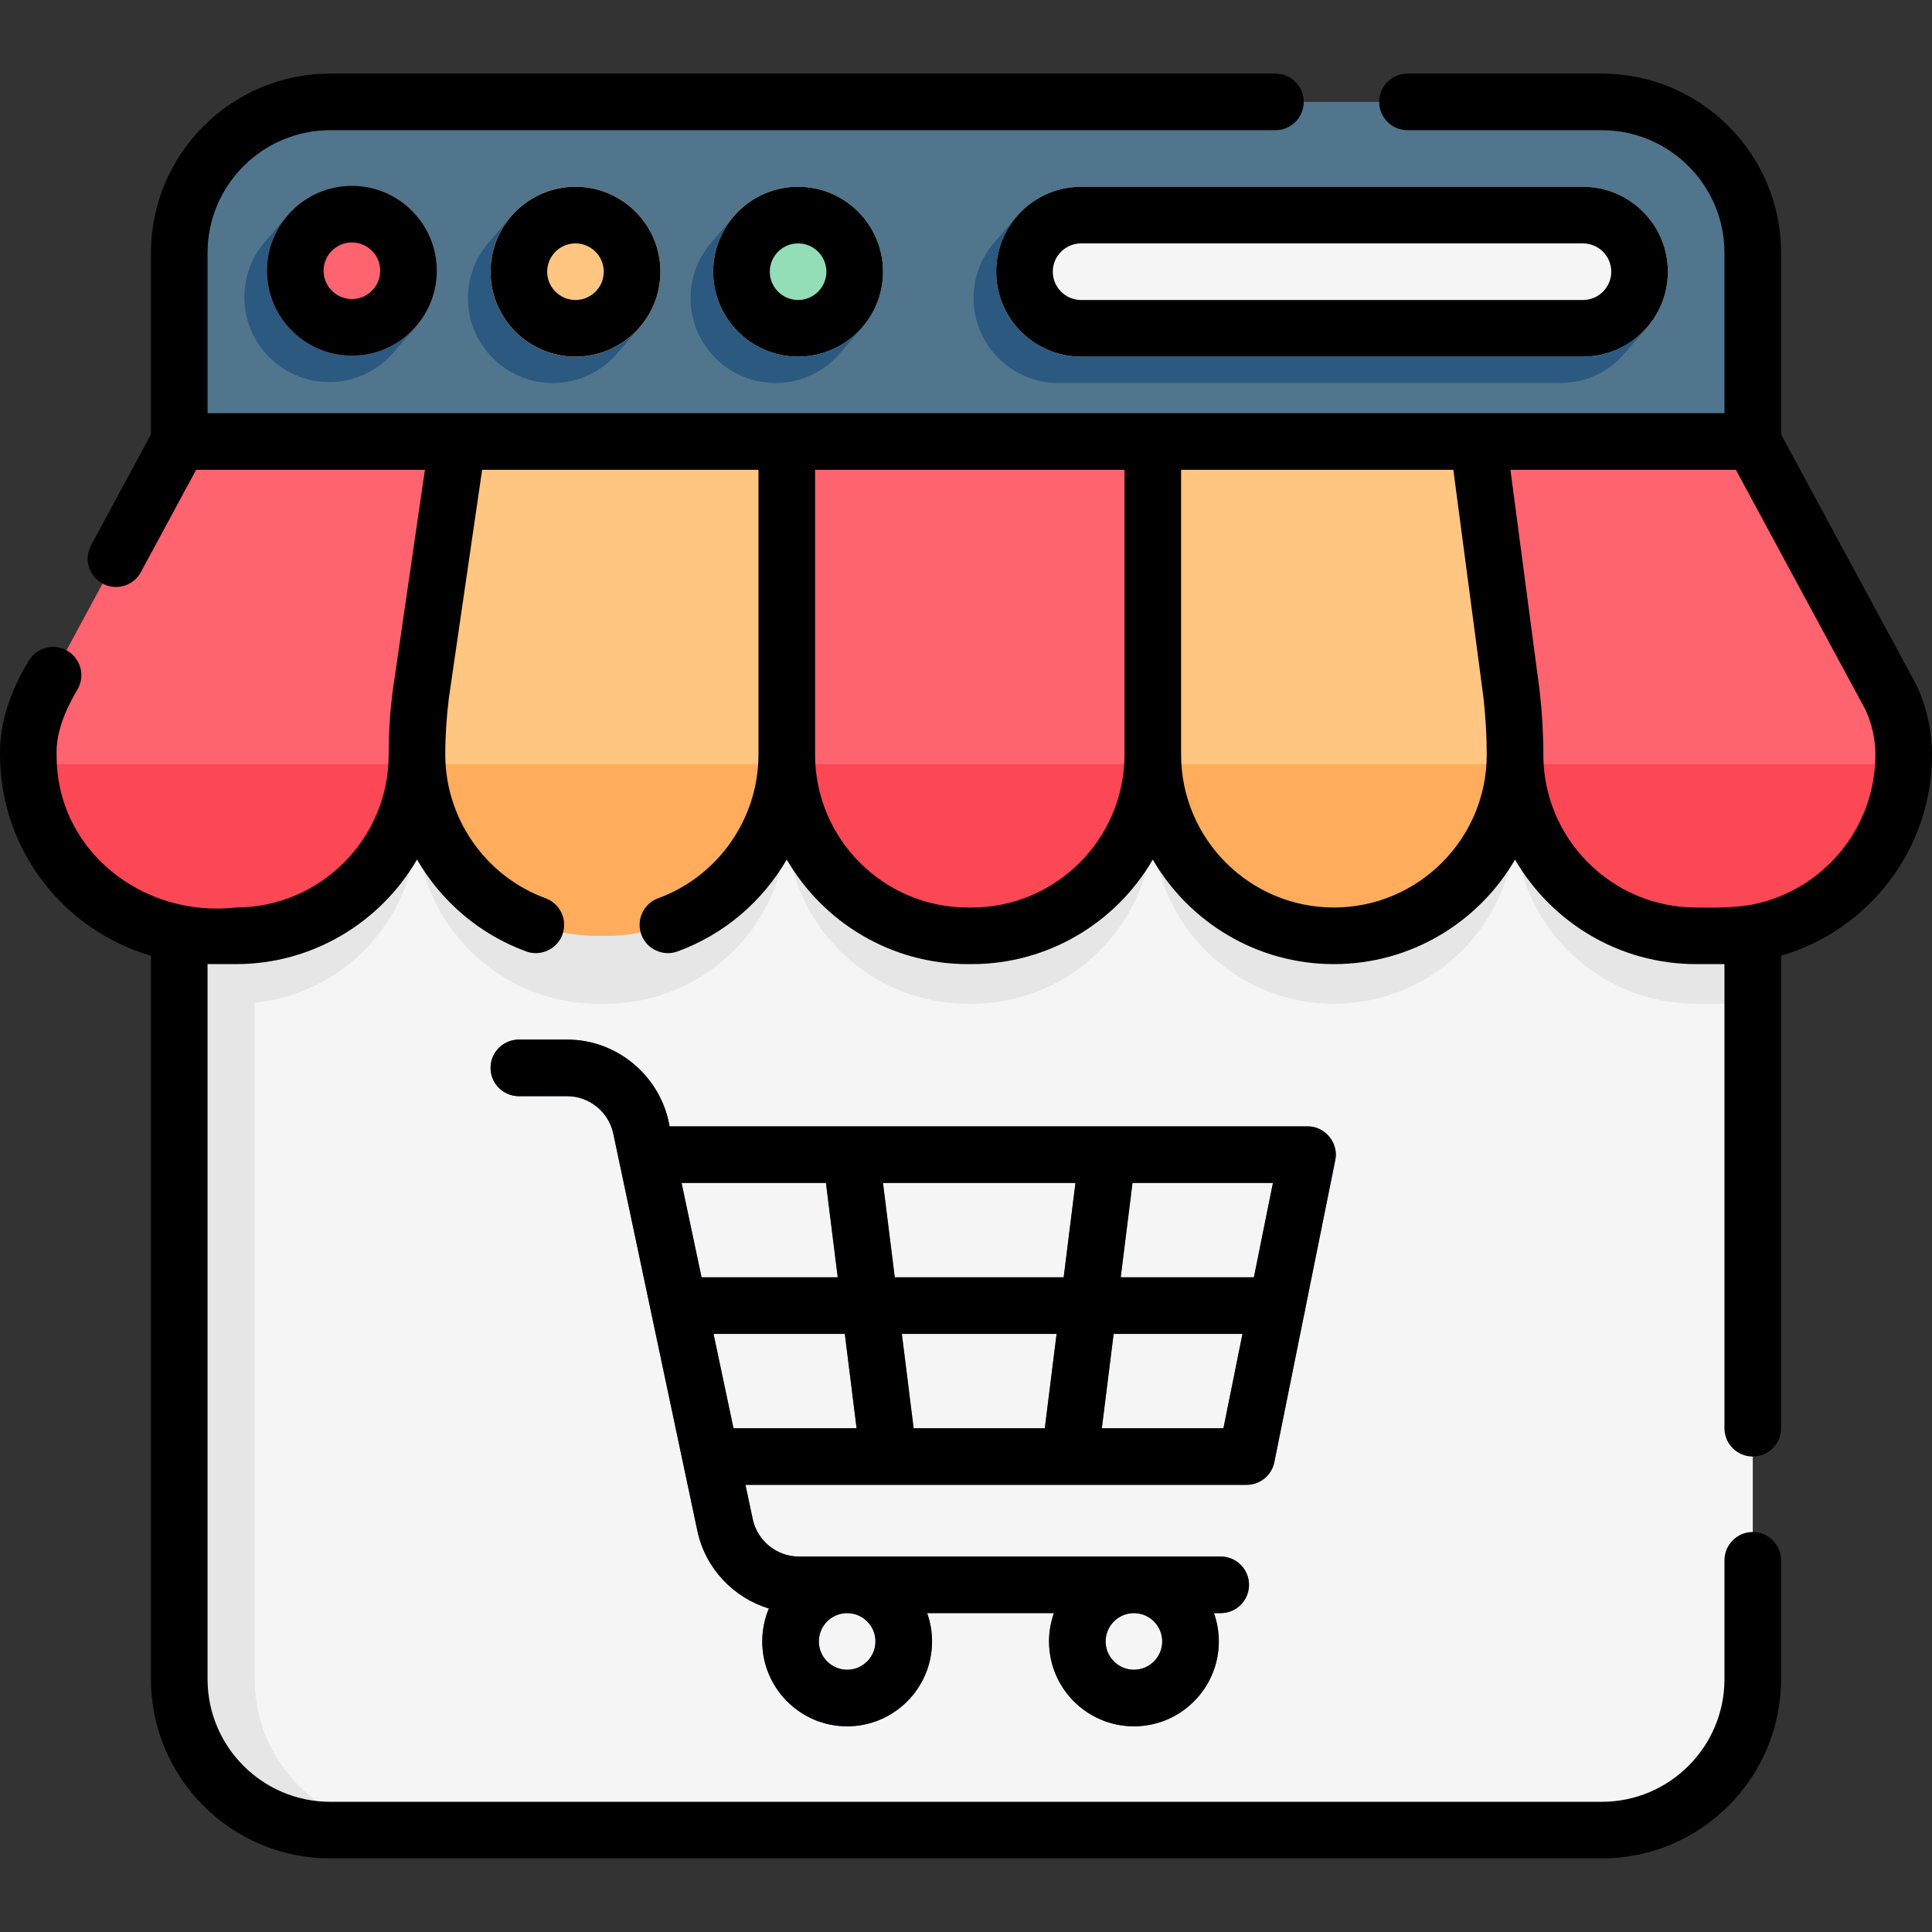
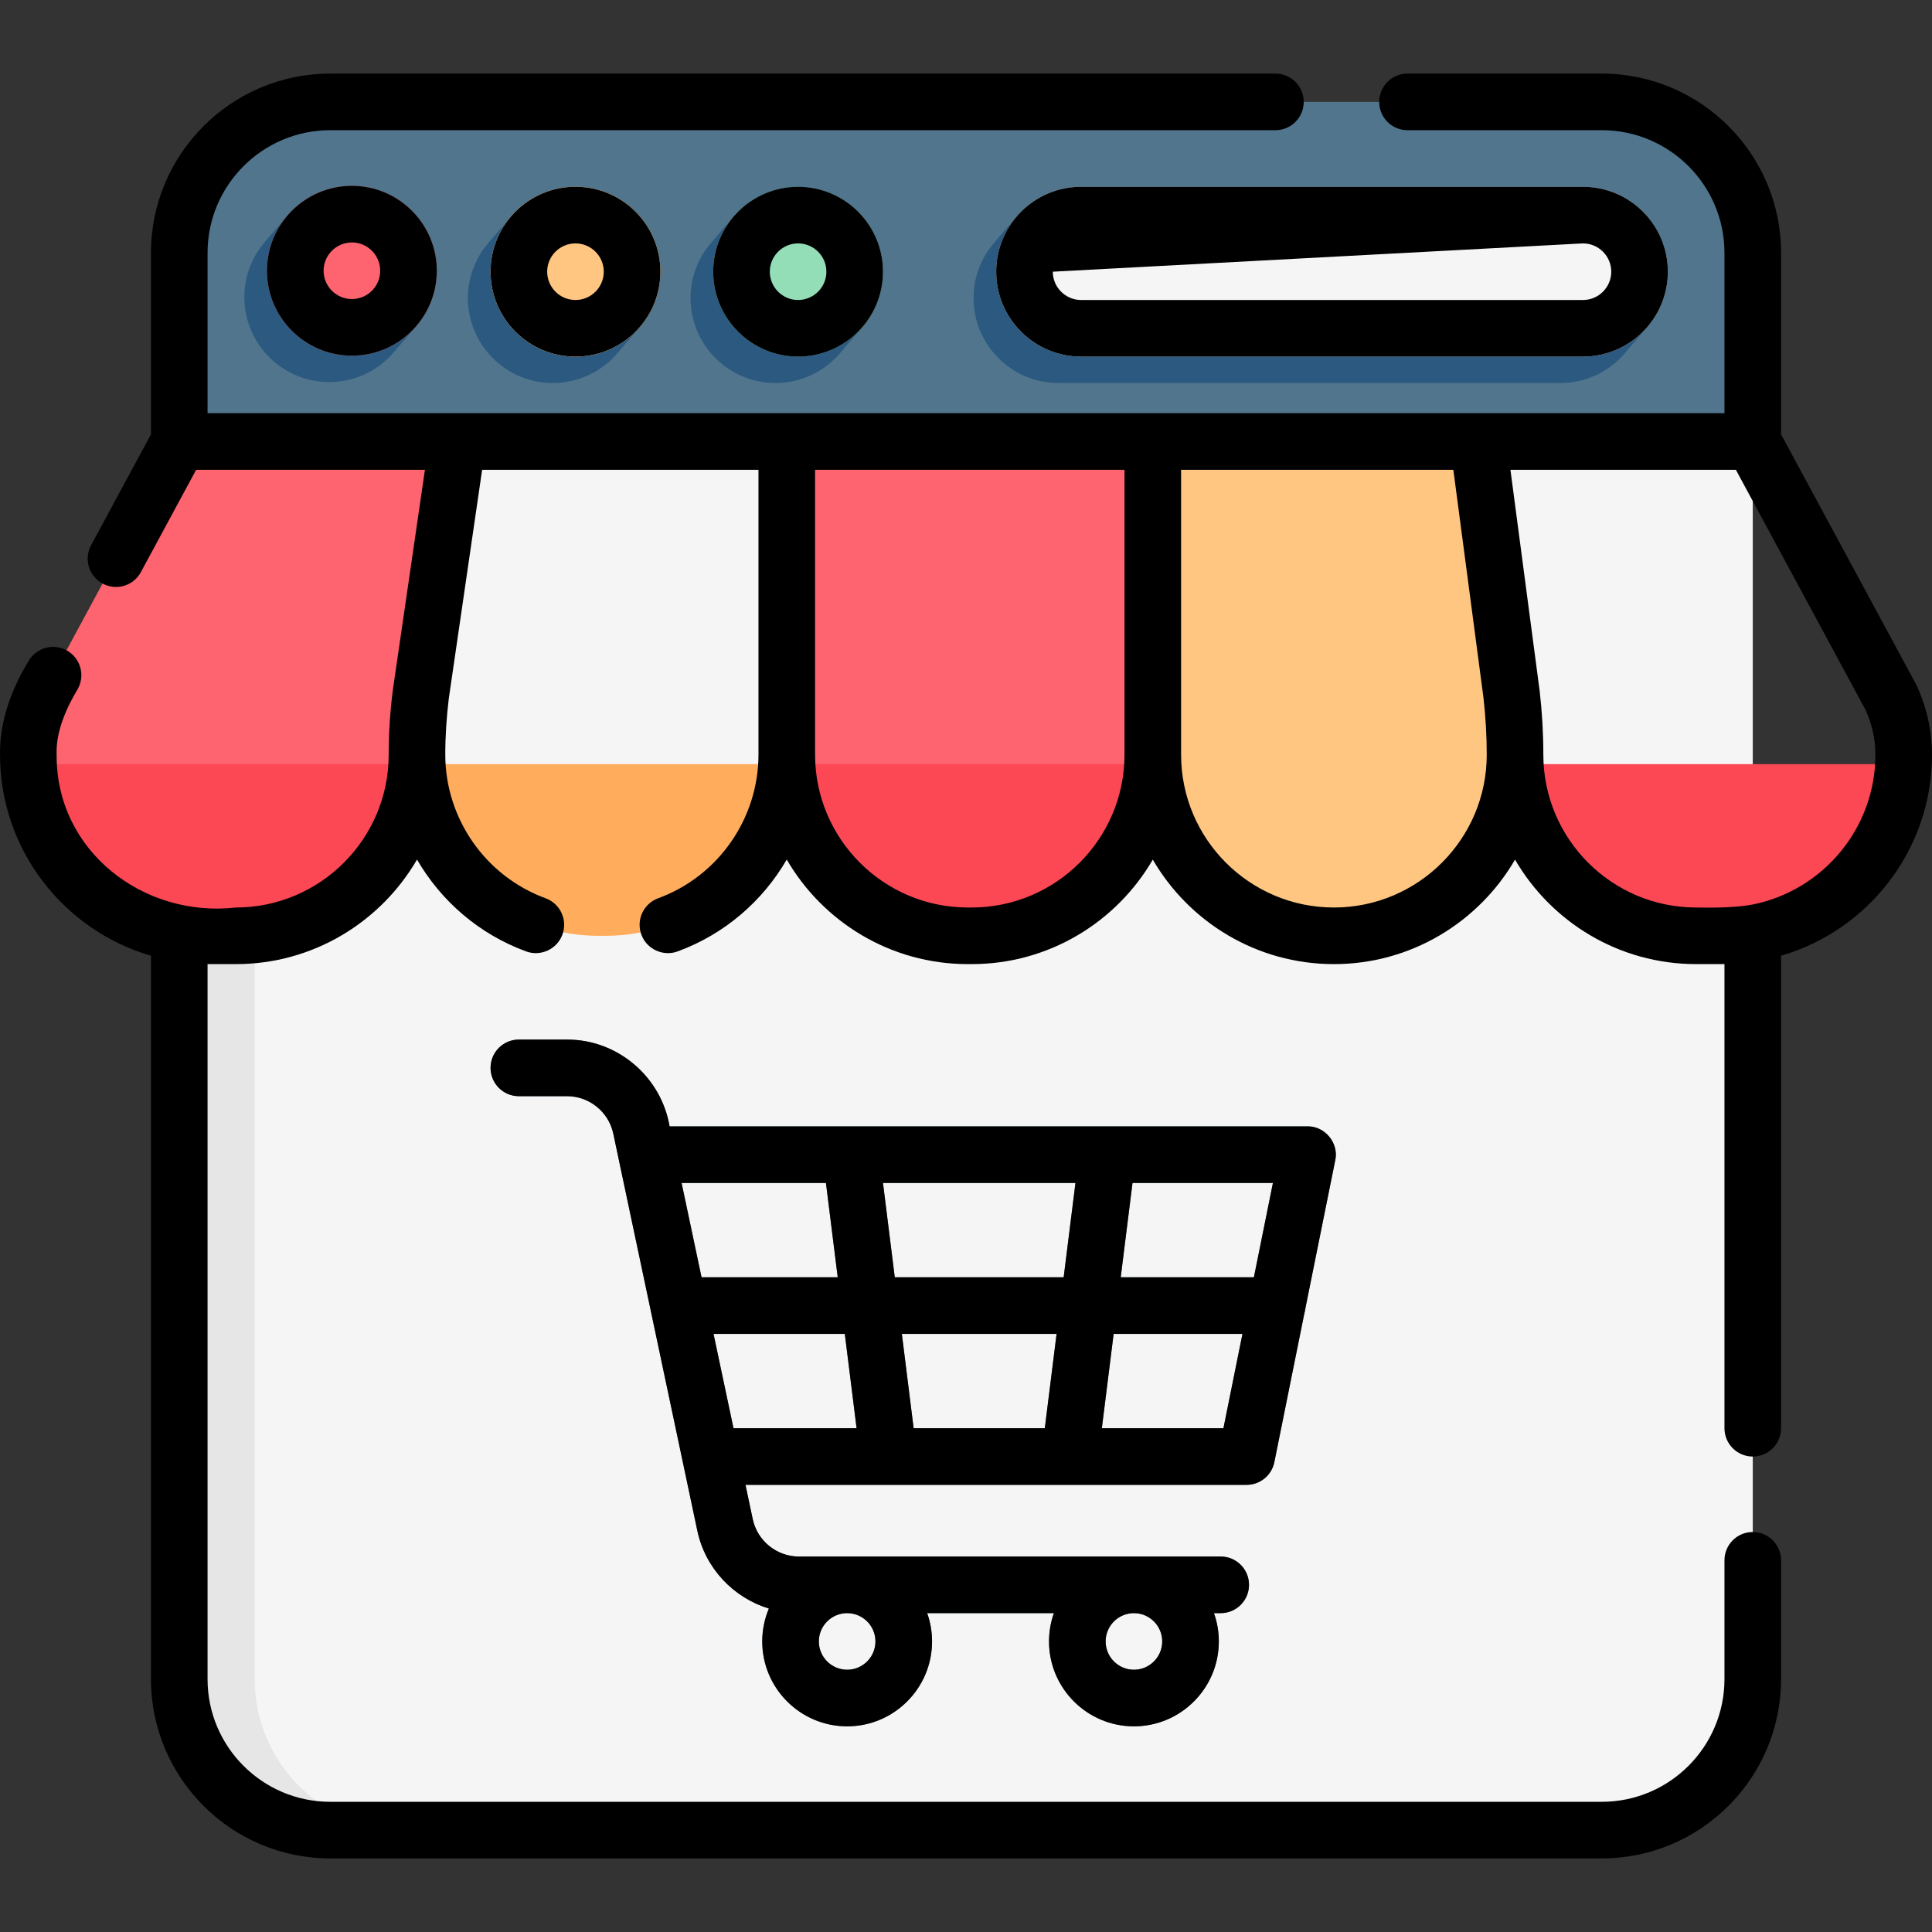
<svg xmlns="http://www.w3.org/2000/svg" width="100%" height="100%" viewBox="0 0 512 512" version="1.1" xml:space="preserve" style="fill-rule:evenodd;clip-rule:evenodd;stroke-linejoin:round;stroke-miterlimit:2;">
  <rect x="0" y="0" width="512" height="512" fill="#333333" stroke="none" />
  <g>
    <path d="M464.501,117.001L464.501,444.997C464.501,467.087 446.591,484.996 424.501,484.996L87.506,484.996C65.416,484.996 47.506,467.087 47.506,444.997L47.506,117.001L464.501,117.001Z" style="fill:rgb(245,245,245);fill-rule:nonzero;" />
    <path d="M107.506,484.996L87.506,484.996C65.416,484.996 47.506,467.087 47.506,444.997L47.506,117.001L67.506,117.001L67.506,444.997C67.506,467.087 85.416,484.996 107.506,484.996Z" style="fill:rgb(230,230,230);fill-rule:nonzero;" />
-     <path d="M464.501,135.001L464.501,265.329C461.901,265.769 459.231,265.999 456.501,265.999L449.501,265.999C436.241,265.999 424.241,260.629 415.561,251.94C406.871,243.26 401.502,231.26 401.502,218C401.502,231.26 396.132,243.26 387.442,251.94C378.762,260.629 366.762,265.999 353.502,265.999C326.993,265.999 305.503,244.51 305.503,218C305.503,244.51 284.013,265.999 257.503,265.999L256.503,265.999C243.244,265.999 231.244,260.629 222.564,251.94C213.874,243.26 208.504,231.26 208.504,218C208.504,244.51 187.014,265.999 160.505,265.999L158.505,265.999C145.245,265.999 133.245,260.629 124.565,251.94C115.875,243.26 110.505,231.26 110.505,218C110.505,244.51 89.016,265.999 62.506,265.999L55.506,265.999C52.776,265.999 50.106,265.769 47.506,265.329L47.506,135.001L464.501,135.001Z" style="fill:rgb(230,230,230);fill-rule:nonzero;" />
    <path d="M121.285,117.001L111.515,184.06C110.845,189.35 110.505,194.67 110.505,200C110.505,200.84 110.485,201.67 110.445,202.5C109.146,227.85 88.176,248 62.506,248L55.506,248C42.246,248 30.247,242.63 21.567,233.94C13.427,225.81 8.197,214.77 7.567,202.5C7.527,201.67 7.507,200.84 7.507,200C7.507,194.73 8.667,189.53 10.917,184.76L47.506,117.001L81.134,107.002L121.285,117.001Z" style="fill:rgb(253,100,111);fill-rule:nonzero;" />
-     <path d="M208.504,117.001L208.504,200C208.504,200.84 208.484,201.67 208.444,202.5C207.144,227.85 186.174,248 160.505,248L158.505,248C145.245,248 133.245,242.63 124.565,233.94C116.425,225.81 111.195,214.77 110.565,202.5C110.525,201.67 110.505,200.84 110.505,200C110.505,194.67 110.845,189.35 111.515,184.06L121.285,117.001L163.516,107.002L208.504,117.001Z" style="fill:rgb(255,198,130);fill-rule:nonzero;" />
    <path d="M305.503,117.001L305.503,200C305.503,200.84 305.483,201.67 305.443,202.5C304.143,227.85 283.173,248 257.503,248L256.503,248C230.834,248 209.864,227.85 208.564,202.5C208.524,201.67 208.504,200.84 208.504,200L208.504,117.001L258.003,107.002L305.503,117.001Z" style="fill:rgb(253,100,111);fill-rule:nonzero;" />
    <path d="M401.502,200C401.502,200.84 401.482,201.67 401.442,202.5C400.812,214.77 395.582,225.81 387.442,233.94C378.762,242.63 366.762,248 353.502,248C327.833,248 306.863,227.85 305.563,202.5C305.523,201.67 305.503,200.84 305.503,200L305.503,117.001L350.002,107.002L391.722,117.001L400.592,184.05C401.192,189.35 401.502,194.67 401.502,200Z" style="fill:rgb(255,198,130);fill-rule:nonzero;" />
-     <path d="M504.5,200C504.5,200.84 504.48,201.67 504.44,202.5C503.14,227.85 482.17,248 456.501,248L449.501,248C436.241,248 424.241,242.63 415.561,233.94C407.421,225.81 402.192,214.77 401.562,202.5C401.522,201.67 401.502,200.84 401.502,200C401.502,194.67 401.192,189.35 400.592,184.05L391.722,117.001L428.022,107.002L464.501,117.001L501.09,184.76C502.22,187.14 503.07,189.64 503.64,192.19C504.21,194.75 504.5,197.36 504.5,200Z" style="fill:rgb(253,100,111);fill-rule:nonzero;" />
    <path d="M353.854,307.483C354.299,305.278 353.73,302.99 352.306,301.25C350.881,299.51 348.751,298.5 346.502,298.5L177.452,298.5L177.199,297.306C174.525,284.671 163.21,275.5 150.295,275.5L137.504,275.5C133.362,275.5 130.004,278.857 130.004,283C130.004,287.143 133.362,290.5 137.504,290.5L150.295,290.5C156.165,290.5 161.308,294.668 162.524,300.411L184.809,405.692C186.914,415.637 194.382,423.414 203.76,426.284C202.629,428.965 202.003,431.91 202.003,434.998C202.003,447.404 212.096,457.498 224.503,457.498C236.91,457.498 247.003,447.404 247.003,434.998C247.003,432.369 246.545,429.845 245.713,427.498L279.292,427.498C278.459,429.845 278.002,432.369 278.002,434.998C278.002,447.404 288.095,457.498 300.502,457.498C312.909,457.498 323.002,447.404 323.002,434.998C323.002,432.369 322.544,429.845 321.712,427.498L323.502,427.498C327.644,427.498 331.001,424.141 331.001,419.998C331.001,415.855 327.644,412.498 323.502,412.498L211.713,412.498C205.843,412.498 200.7,408.33 199.484,402.587L197.56,393.499L235.473,393.499C235.48,393.499 235.487,393.5 235.494,393.5C235.499,393.5 235.504,393.499 235.51,393.499L283.496,393.499C283.501,393.499 283.506,393.5 283.512,393.5C283.519,393.5 283.526,393.499 283.533,393.499L330.362,393.499C333.932,393.499 337.008,390.982 337.714,387.482L345.595,348.421C345.799,347.823 345.929,347.192 345.975,346.536L353.854,307.483ZM232.004,434.997C232.004,439.133 228.64,442.497 224.504,442.497C220.368,442.497 217.004,439.133 217.004,434.997C217.004,430.861 220.368,427.497 224.504,427.497C228.64,427.497 232.004,430.862 232.004,434.997ZM308.003,434.997C308.003,439.133 304.639,442.497 300.503,442.497C296.367,442.497 293.003,439.133 293.003,434.997C293.003,430.861 296.367,427.497 300.503,427.497C304.639,427.497 308.003,430.862 308.003,434.997ZM332.294,338.498L296.999,338.498L300.124,313.499L337.338,313.499L332.294,338.498ZM242.124,378.498L238.999,353.498L280.007,353.498L276.882,378.498L242.124,378.498ZM237.124,338.498L233.999,313.499L285.007,313.499L281.882,338.498L237.124,338.498ZM218.883,313.499L222.008,338.498L185.918,338.498L180.627,313.499L218.883,313.499ZM189.093,353.498L223.883,353.498L227.008,378.498L194.385,378.498L189.093,353.498ZM291.998,378.498L295.123,353.498L329.267,353.498L324.224,378.498L291.998,378.498Z" style="fill:rgb(80,117,141);fill-rule:nonzero;" />
    <path d="M7.567,202.5L110.445,202.5C109.146,227.85 88.176,248 62.506,248L55.506,248C42.246,248 30.247,242.63 21.567,233.94C13.427,225.81 8.197,214.77 7.567,202.5Z" style="fill:rgb(252,71,85);fill-rule:nonzero;" />
    <path d="M110.565,202.5L208.444,202.5C207.144,227.85 186.174,248 160.505,248L158.505,248C145.245,248 133.245,242.63 124.565,233.94C116.425,225.81 111.195,214.77 110.565,202.5Z" style="fill:rgb(255,172,92);fill-rule:nonzero;" />
    <path d="M208.564,202.5L305.443,202.5C304.143,227.85 283.173,248 257.503,248L256.503,248C230.834,248 209.864,227.85 208.564,202.5Z" style="fill:rgb(252,71,85);fill-rule:nonzero;" />
-     <path d="M305.563,202.5L401.442,202.5C400.812,214.77 395.582,225.81 387.442,233.94C378.762,242.63 366.762,248 353.502,248C327.833,248 306.863,227.85 305.563,202.5Z" style="fill:rgb(255,172,92);fill-rule:nonzero;" />
    <path d="M504.44,202.5C503.14,227.85 482.17,248 456.501,248L449.501,248C436.241,248 424.241,242.63 415.561,233.94C407.421,225.81 402.192,214.77 401.562,202.5L504.44,202.5Z" style="fill:rgb(252,71,85);fill-rule:nonzero;" />
    <path d="M47.506,117.001L47.506,67.002C47.506,44.911 65.415,27.003 87.506,27.003L424.501,27.003C446.592,27.003 464.501,44.911 464.501,67.002L464.501,117.001L47.506,117.001Z" style="fill:rgb(80,117,141);fill-rule:nonzero;" />
    <g>
      <path d="M110.355,86.351C113.717,82.418 115.755,77.32 115.755,71.753C115.755,59.347 105.663,49.253 93.256,49.253C86.26,49.253 80,52.463 75.87,57.488C73.964,59.71 72.059,61.932 70.155,64.155C66.793,68.088 64.756,73.185 64.756,78.753C64.756,91.159 74.849,101.253 87.256,101.253C94.253,101.253 100.513,98.042 104.643,93.017C104.737,92.906 108.548,88.463 110.355,86.351Z" style="fill:rgb(43,89,127);fill-rule:nonzero;" />
      <path d="M169.605,86.601C172.967,82.668 175.005,77.57 175.005,72.003C175.005,59.597 164.912,49.503 152.505,49.503C145.509,49.503 139.249,52.713 135.119,57.738C133.213,59.96 131.308,62.182 129.404,64.405C126.042,68.338 124.005,73.435 124.005,79.003C124.005,91.409 134.098,101.503 146.505,101.503C153.502,101.503 159.762,98.292 163.892,93.267C163.986,93.156 167.797,88.713 169.605,86.601Z" style="fill:rgb(43,89,127);fill-rule:nonzero;" />
      <path d="M228.604,86.601C231.966,82.668 234.004,77.57 234.004,72.003C234.004,59.597 223.911,49.503 211.504,49.503C204.508,49.503 198.248,52.713 194.118,57.738C192.212,59.96 190.307,62.182 188.403,64.405C185.041,68.338 183.004,73.435 183.004,79.003C183.004,91.409 193.097,101.503 205.504,101.503C212.501,101.503 218.761,98.292 222.891,93.267C222.985,93.156 226.796,88.713 228.604,86.601Z" style="fill:rgb(43,89,127);fill-rule:nonzero;" />
    </g>
    <path d="M93.256,94.252C80.849,94.252 70.756,84.158 70.756,71.752C70.756,59.346 80.849,49.252 93.256,49.252C105.663,49.252 115.755,59.346 115.755,71.752C115.755,84.158 105.662,94.252 93.256,94.252Z" style="fill:rgb(253,100,111);fill-rule:nonzero;" />
    <path d="M152.505,94.502C140.098,94.502 130.005,84.408 130.005,72.002C130.005,59.596 140.098,49.502 152.505,49.502C164.912,49.502 175.005,59.596 175.005,72.002C175.005,84.408 164.911,94.502 152.505,94.502Z" style="fill:rgb(255,198,130);fill-rule:nonzero;" />
    <path d="M211.504,94.502C199.097,94.502 189.004,84.408 189.004,72.002C189.004,59.596 199.097,49.502 211.504,49.502C223.911,49.502 234.004,59.596 234.004,72.002C234.004,84.408 223.91,94.502 211.504,94.502Z" style="fill:rgb(147,221,183);fill-rule:nonzero;" />
    <path d="M436.601,86.601C439.963,82.668 442.001,77.57 442.001,72.003C442.001,59.597 431.908,49.503 419.501,49.503L286.503,49.503C279.507,49.503 273.247,52.713 269.117,57.738C267.211,59.96 265.306,62.182 263.402,64.405C260.04,68.338 258.003,73.435 258.003,79.003C258.003,91.409 268.096,101.503 280.503,101.503L413.501,101.503C420.498,101.503 426.758,98.292 430.888,93.267C430.982,93.156 434.793,88.713 436.601,86.601Z" style="fill:rgb(43,89,127);fill-rule:nonzero;" />
    <path d="M419.501,94.502L286.503,94.502C274.096,94.502 264.003,84.408 264.003,72.002C264.003,59.596 274.096,49.502 286.503,49.502L419.501,49.502C431.908,49.502 442.001,59.596 442.001,72.002C442.001,84.408 431.907,94.502 419.501,94.502Z" style="fill:rgb(245,245,245);fill-rule:nonzero;" />
    <path d="M152.505,94.502C140.098,94.502 130.005,84.408 130.005,72.002C130.005,59.596 140.098,49.502 152.505,49.502C164.912,49.502 175.005,59.596 175.005,72.002C175.005,84.408 164.911,94.502 152.505,94.502Z" style="fill:rgb(255,198,130);fill-rule:nonzero;" />
-     <path d="M211.504,94.502C199.097,94.502 189.004,84.408 189.004,72.002C189.004,59.596 199.097,49.502 211.504,49.502C223.911,49.502 234.004,59.596 234.004,72.002C234.004,84.408 223.91,94.502 211.504,94.502Z" style="fill:rgb(147,221,183);fill-rule:nonzero;" />
  </g>
  <g>
    <path d="M70.756,71.752C70.756,84.158 80.849,94.252 93.256,94.252C105.663,94.252 115.755,84.158 115.755,71.752C115.755,59.346 105.663,49.252 93.256,49.252C80.849,49.252 70.756,59.346 70.756,71.752ZM100.756,71.752C100.756,75.888 97.392,79.252 93.256,79.252C89.12,79.252 85.756,75.888 85.756,71.752C85.756,67.616 89.12,64.252 93.256,64.252C97.392,64.252 100.756,67.617 100.756,71.752Z" style="fill-rule:nonzero;" />
    <path d="M130.005,72.002C130.005,84.408 140.098,94.502 152.505,94.502C164.912,94.502 175.005,84.408 175.005,72.002C175.005,59.596 164.912,49.502 152.505,49.502C140.098,49.502 130.005,59.596 130.005,72.002ZM160.005,72.002C160.005,76.138 156.641,79.502 152.505,79.502C148.369,79.502 145.005,76.138 145.005,72.002C145.005,67.866 148.369,64.502 152.505,64.502C156.641,64.502 160.005,67.867 160.005,72.002Z" style="fill-rule:nonzero;" />
    <path d="M189.004,72.002C189.004,84.408 199.097,94.502 211.504,94.502C223.911,94.502 234.004,84.408 234.004,72.002C234.004,59.596 223.911,49.502 211.504,49.502C199.097,49.502 189.004,59.596 189.004,72.002ZM219.004,72.002C219.004,76.138 215.64,79.502 211.504,79.502C207.368,79.502 204.004,76.138 204.004,72.002C204.004,67.866 207.368,64.502 211.504,64.502C215.64,64.502 219.004,67.867 219.004,72.002Z" style="fill-rule:nonzero;" />
-     <path d="M264.003,72.002C264.003,84.408 274.096,94.502 286.503,94.502L419.501,94.502C431.908,94.502 442.001,84.408 442.001,72.002C442.001,59.596 431.908,49.502 419.501,49.502L286.503,49.502C274.096,49.502 264.003,59.596 264.003,72.002ZM427.001,72.002C427.001,76.138 423.637,79.502 419.501,79.502L286.503,79.502C282.367,79.502 279.003,76.138 279.003,72.002C279.003,67.866 282.367,64.502 286.503,64.502L419.501,64.502C423.636,64.502 427.001,67.867 427.001,72.002Z" style="fill-rule:nonzero;" />
+     <path d="M264.003,72.002C264.003,84.408 274.096,94.502 286.503,94.502L419.501,94.502C431.908,94.502 442.001,84.408 442.001,72.002C442.001,59.596 431.908,49.502 419.501,49.502L286.503,49.502C274.096,49.502 264.003,59.596 264.003,72.002ZM427.001,72.002C427.001,76.138 423.637,79.502 419.501,79.502L286.503,79.502C282.367,79.502 279.003,76.138 279.003,72.002L419.501,64.502C423.636,64.502 427.001,67.867 427.001,72.002Z" style="fill-rule:nonzero;" />
    <path d="M512,200C512,193.669 510.575,187.296 507.88,181.569C507.821,181.444 507.759,181.32 507.693,181.199L472.001,115.105L472.001,67.002C472.001,40.811 450.692,19.503 424.501,19.503L373.002,19.503C368.86,19.503 365.502,22.86 365.502,27.003C365.502,31.146 368.86,34.503 373.002,34.503L424.501,34.503C442.421,34.503 457.001,49.081 457.001,67.002L457.001,109.502L55.006,109.502L55.006,67.002C55.006,49.081 69.586,34.503 87.506,34.503L338.002,34.503C342.144,34.503 345.502,31.146 345.502,27.003C345.502,22.86 342.144,19.503 338.002,19.503L87.506,19.503C61.315,19.503 40.006,40.811 40.006,67.002L40.006,115.106L24.139,144.49C22.171,148.135 23.53,152.684 27.174,154.653C28.307,155.264 29.528,155.554 30.731,155.554C33.398,155.554 35.981,154.128 37.336,151.616L51.979,124.501L112.612,124.501L104.09,182.981C104.083,183.027 104.077,183.074 104.071,183.12C103.363,188.697 103.005,194.376 103.005,200C103.005,222.332 84.837,240.5 62.505,240.5C37.933,243.287 14.815,225.458 15.006,200C14.772,193.883 17.57,187.643 20.659,182.497C22.627,178.852 21.268,174.303 17.624,172.334C13.98,170.369 9.43,171.726 7.461,175.37C3.01,182.718 -0.167,191.325 0.006,200C0.006,225.223 16.925,246.555 40.005,253.281L40.005,444.997C40.005,471.188 61.314,492.496 87.505,492.496L424.5,492.496C450.691,492.496 472,471.188 472,444.997L472,413.497C472,409.354 468.642,405.997 464.5,405.997C460.358,405.997 457,409.354 457,413.497L457,444.997C457,462.918 442.42,477.496 424.5,477.496L87.505,477.496C69.585,477.496 55.005,462.918 55.005,444.997L55.005,255.488C55.172,255.489 62.505,255.501 62.505,255.501C82.985,255.501 100.896,244.342 110.513,227.793C116.897,238.802 126.994,247.581 139.424,252.132C143.212,253.549 147.626,251.596 149.046,247.667C150.47,243.777 148.471,239.47 144.582,238.046C128.685,232.226 118.004,216.937 118.004,200C118.002,195.006 118.344,190.007 118.946,185.05L127.77,124.501L201.003,124.501L201.003,200C201.003,216.937 190.322,232.226 174.426,238.046C170.536,239.47 168.538,243.777 169.962,247.667C171.381,251.595 175.796,253.549 179.584,252.132C192.014,247.581 202.11,238.801 208.494,227.793C218.111,244.342 236.023,255.501 256.502,255.501L257.502,255.501C277.976,255.501 295.882,244.349 305.502,227.809C315.122,244.349 333.027,255.501 353.501,255.501C373.975,255.501 391.881,244.349 401.501,227.809C411.12,244.349 429.026,255.501 449.5,255.501C449.5,255.501 456.833,255.49 457,255.488L457,378.499C457,382.642 460.358,385.999 464.5,385.999C468.642,385.999 472,382.642 472,378.499L472,253.282C495.081,246.556 512,225.223 512,200ZM257.503,240.5L256.503,240.5C234.172,240.5 216.004,222.332 216.004,200L216.004,124.501L298.003,124.501L298.003,200C298.003,222.332 279.834,240.5 257.503,240.5ZM353.502,240.5C331.17,240.5 313.003,222.332 313.003,200L313.003,124.501L385.149,124.501L393.142,184.955C393.693,189.948 394.004,194.977 394.003,200C394.002,222.332 375.833,240.5 353.502,240.5ZM464.585,239.688C460.128,240.544 454.111,240.598 449.501,240.5C427.169,240.5 409.001,222.332 409.001,200C409.001,194.404 408.677,188.751 408.037,183.195C408.032,183.153 408.027,183.111 408.021,183.069L400.278,124.501L460.027,124.501L494.389,188.132C496.097,191.829 496.999,195.928 496.999,200C497,219.565 483.056,235.932 464.585,239.688Z" style="fill-rule:nonzero;" />
    <path d="M235.494,393.499C235.499,393.499 235.504,393.498 235.51,393.498L283.496,393.498C283.501,393.498 283.506,393.499 283.512,393.499C283.519,393.499 283.526,393.498 283.533,393.498L330.362,393.498C333.932,393.498 337.008,390.981 337.714,387.481L353.854,307.482C354.874,302.997 351.099,298.386 346.502,298.499L177.452,298.499C175.224,285.353 163.656,275.468 150.295,275.499L137.504,275.499C133.362,275.499 130.004,278.856 130.004,282.999C130.004,287.142 133.362,290.499 137.504,290.499L150.295,290.499C156.165,290.499 161.308,294.667 162.524,300.41L184.809,405.691C186.914,415.636 194.382,423.413 203.76,426.283C202.629,428.964 202.003,431.909 202.003,434.997C202.003,447.403 212.096,457.497 224.503,457.497C236.91,457.497 247.003,447.403 247.003,434.997C247.003,432.368 246.545,429.844 245.713,427.497L279.292,427.497C278.459,429.844 278.002,432.368 278.002,434.997C278.002,447.403 288.095,457.497 300.502,457.497C312.909,457.497 323.002,447.403 323.002,434.997C323.002,432.368 322.544,429.844 321.712,427.497L323.502,427.497C327.644,427.497 331.001,424.14 331.001,419.997C331.001,415.854 327.644,412.497 323.502,412.497L211.713,412.497C205.843,412.497 200.7,408.329 199.484,402.586L197.56,393.498L235.473,393.498C235.48,393.498 235.487,393.499 235.494,393.499ZM232.004,434.997C232.004,439.133 228.64,442.497 224.504,442.497C220.368,442.497 217.004,439.133 217.004,434.997C217.004,430.861 220.368,427.497 224.504,427.497C228.64,427.497 232.004,430.862 232.004,434.997ZM308.003,434.997C308.003,439.133 304.639,442.497 300.503,442.497C296.367,442.497 293.003,439.133 293.003,434.997C293.003,430.861 296.367,427.497 300.503,427.497C304.639,427.497 308.003,430.862 308.003,434.997ZM280.007,353.498L276.882,378.498L242.124,378.498L238.999,353.498L280.007,353.498ZM237.124,338.498L233.999,313.499L285.007,313.499L281.882,338.498L237.124,338.498ZM291.998,378.498L295.123,353.498L329.267,353.498L324.224,378.498L291.998,378.498ZM332.294,338.498L296.999,338.498L300.124,313.499L337.338,313.499L332.294,338.498ZM218.883,313.499L222.008,338.498L185.918,338.498L180.627,313.499L218.883,313.499ZM189.093,353.498L223.883,353.498L227.008,378.498L194.385,378.498L189.093,353.498Z" style="fill-rule:nonzero;" />
  </g>
</svg>